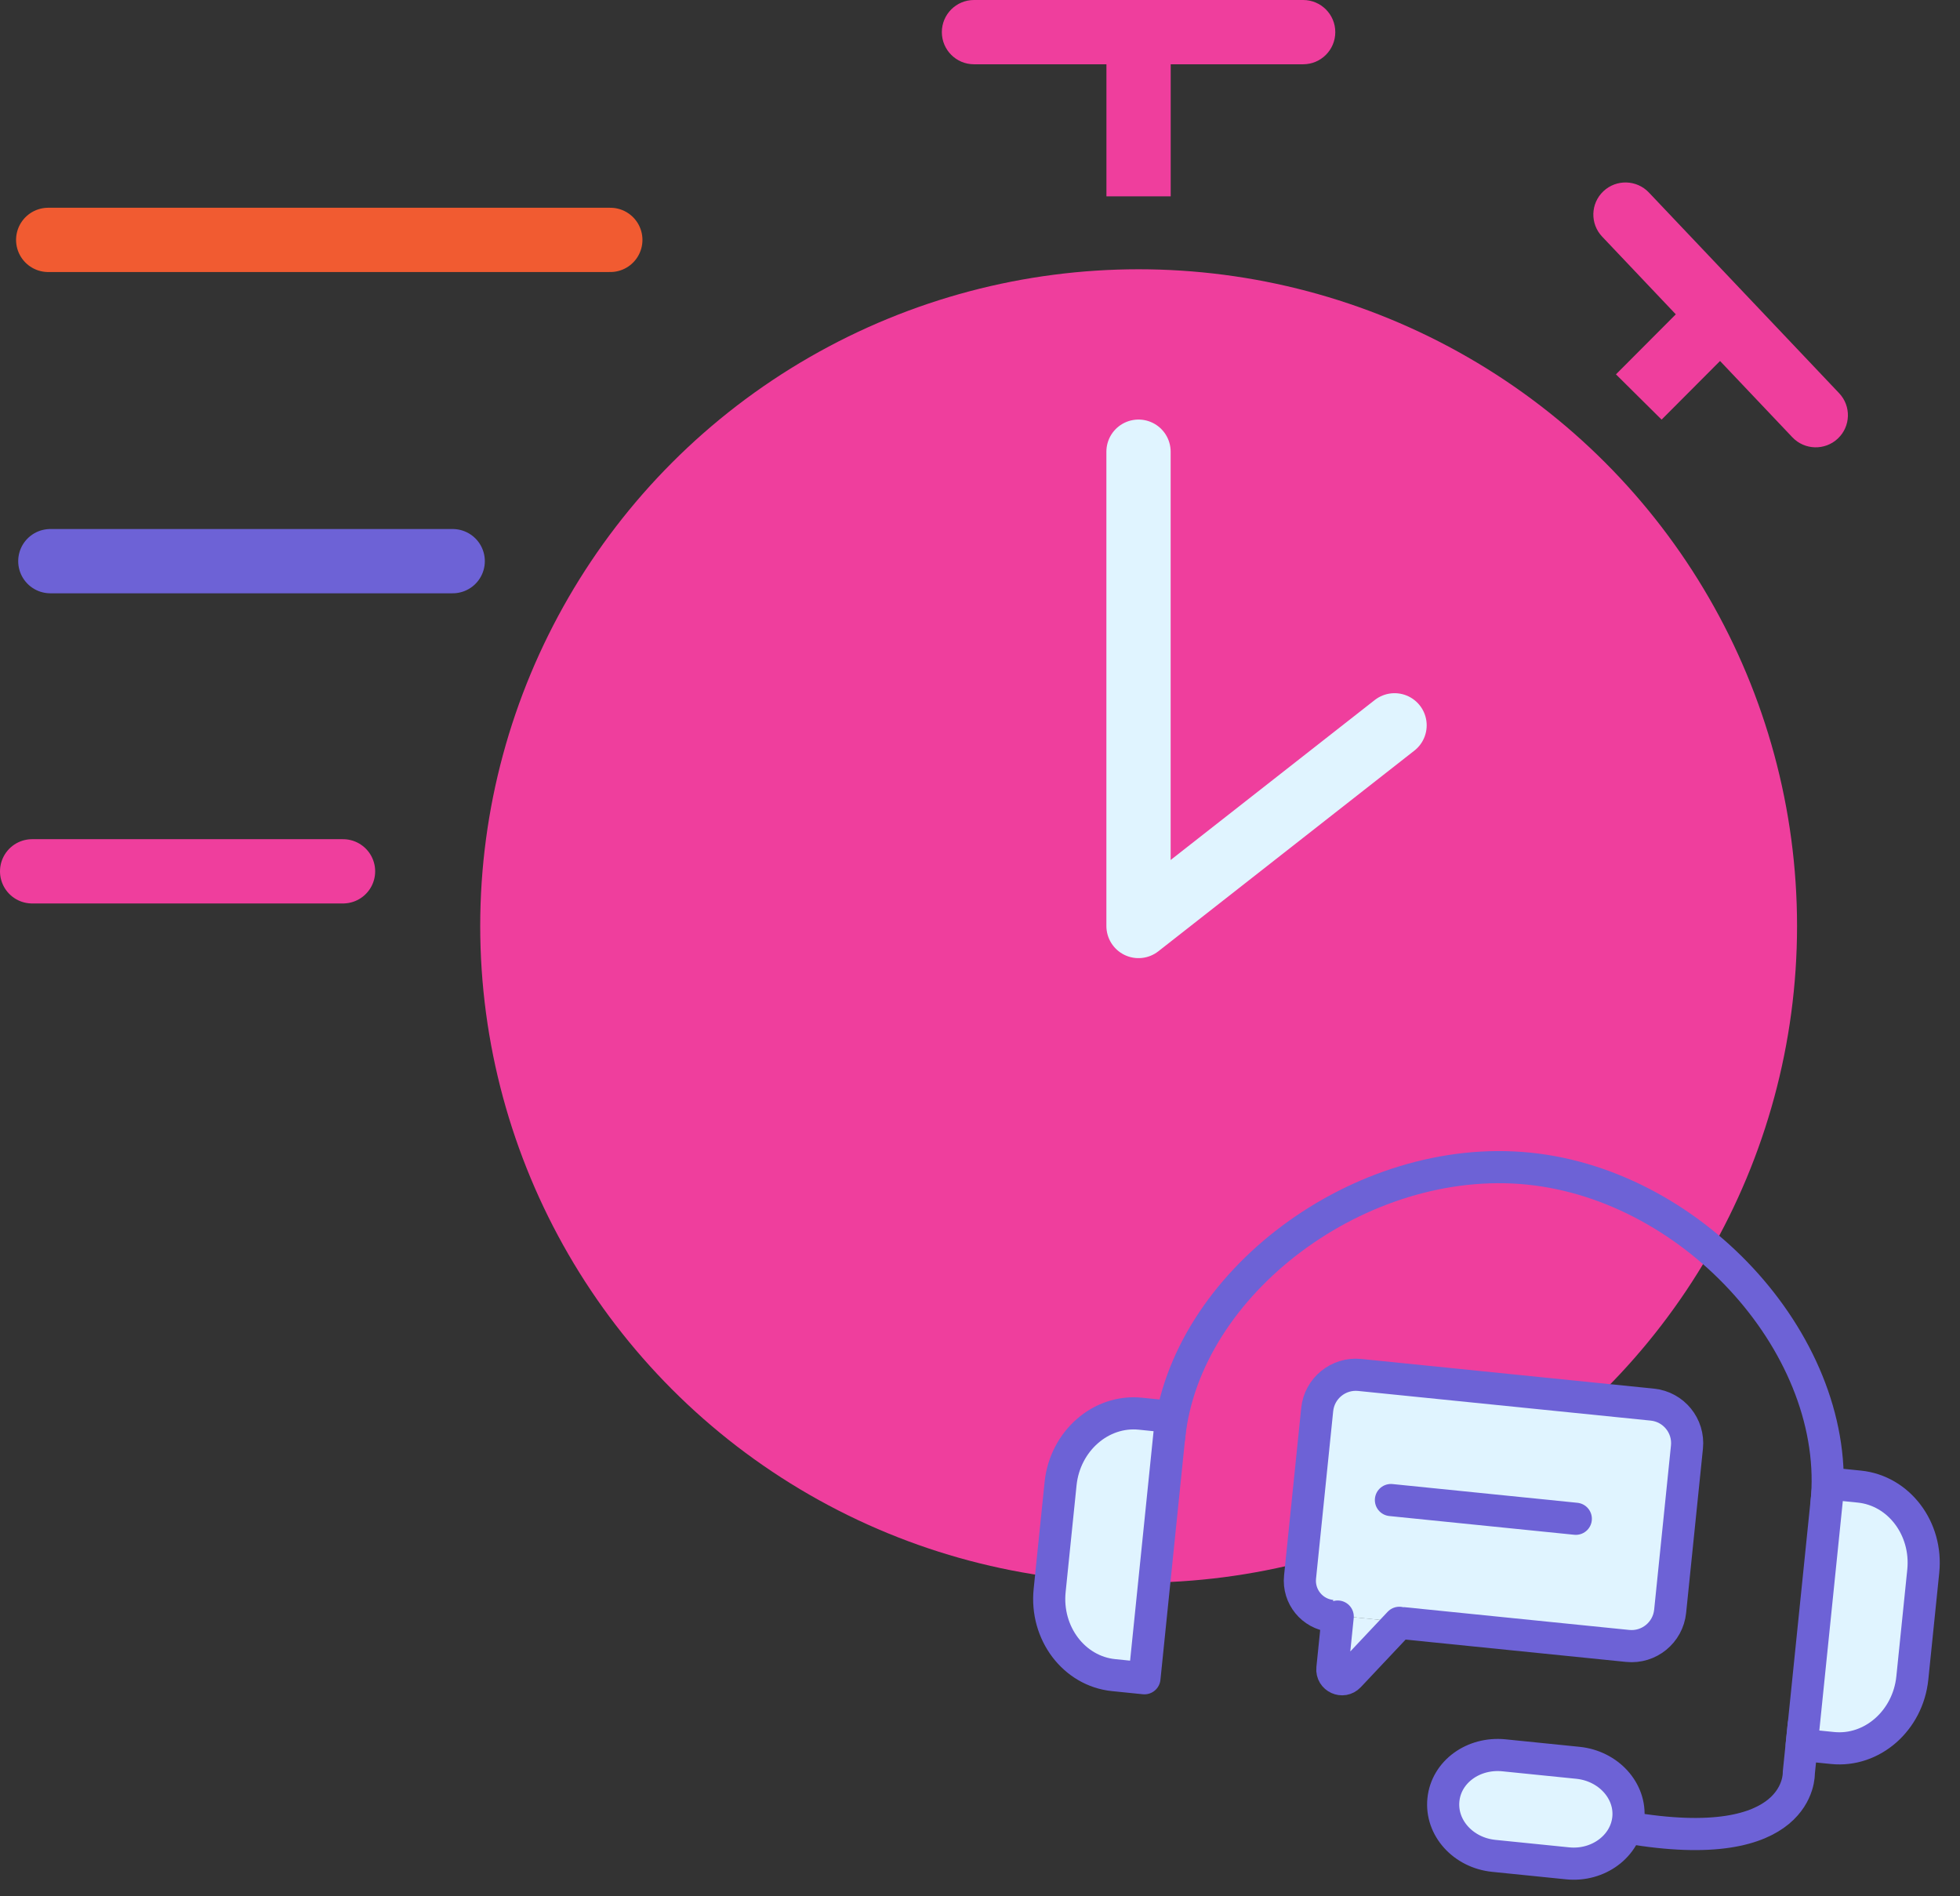
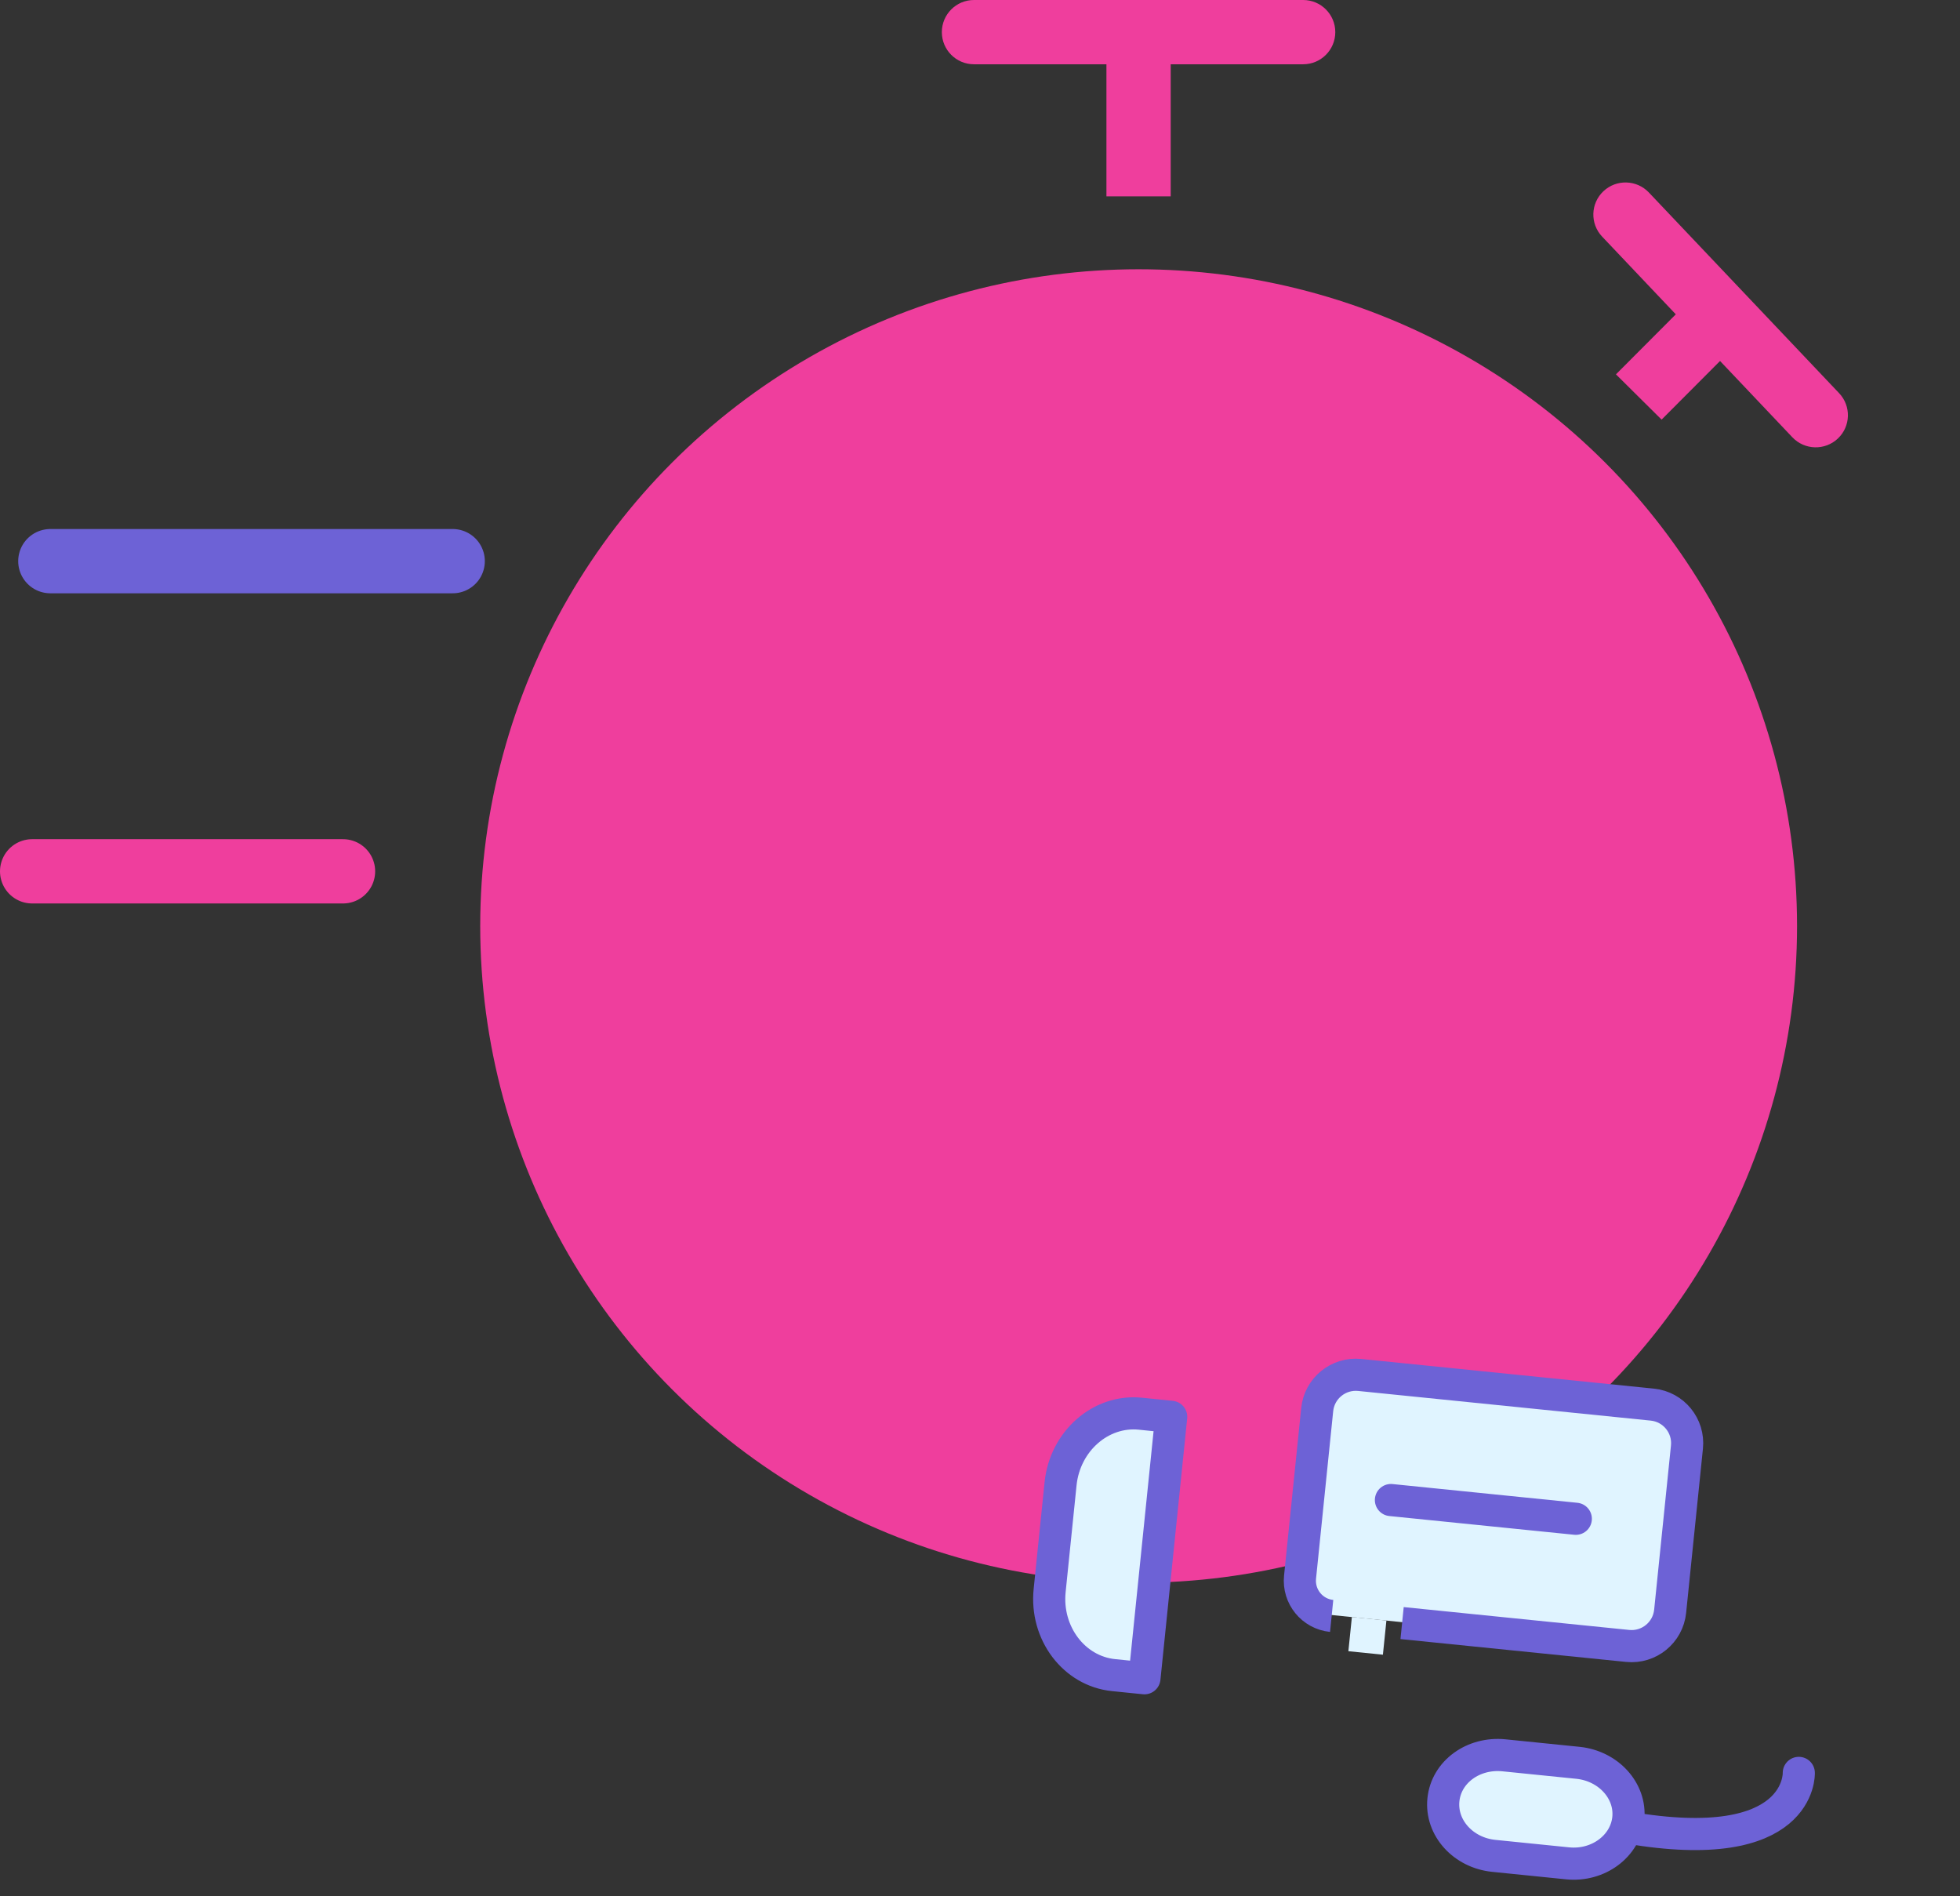
<svg xmlns="http://www.w3.org/2000/svg" width="122" height="118" viewBox="0 0 122 118" fill="none">
  <rect x="0" y="0" width="122" height="118" fill="#333333" stroke="none" />
  <ellipse cx="70.874" cy="57.63" rx="40.983" ry="40.872" fill="#EF3E9D" />
  <path d="M72.87 2C72.87 0.895 71.975 0 70.87 0C69.766 0 68.87 0.895 68.87 2H70.87H72.87ZM60.625 0C59.52 0 58.625 0.895 58.625 2C58.625 3.105 59.52 4 60.625 4V2V0ZM81.115 4C82.22 4 83.115 3.105 83.115 2C83.115 0.895 82.22 0 81.115 0V2V4ZM70.87 12.218H72.87V2H70.87H68.87V12.218H70.87ZM60.625 2V4H81.115V2V0H60.625V2Z" fill="#EF3E9D" />
  <path d="M108.52 21.006C109.3 20.224 109.297 18.96 108.512 18.182C107.728 17.404 106.46 17.407 105.68 18.189L107.1 19.598L108.52 21.006ZM102.635 11.981C101.875 11.18 100.607 11.144 99.804 11.902C99 12.66 98.965 13.924 99.725 14.726L101.18 13.354L102.635 11.981ZM111.565 27.214C112.325 28.016 113.593 28.051 114.397 27.293C115.2 26.535 115.236 25.271 114.476 24.47L113.02 25.842L111.565 27.214ZM102.005 24.707L103.426 26.115L108.52 21.006L107.1 19.598L105.68 18.189L100.585 23.298L102.005 24.707ZM101.18 13.354L99.725 14.726L111.565 27.214L113.02 25.842L114.476 24.47L102.635 11.981L101.18 13.354Z" fill="#EF3E9D" />
  <path d="M2 54.227H21.352" stroke="#EF3E9D" stroke-width="4" stroke-linecap="round" stroke-linejoin="round" />
  <path d="M3.133 34.924H28.178" stroke="#6D62D6" stroke-width="4" stroke-linecap="round" stroke-linejoin="round" />
-   <path d="M3 14.93H37.989" stroke="#F15B31" stroke-width="4" stroke-linecap="round" stroke-linejoin="round" />
  <rect width="2.16" height="2.139" transform="matrix(0.995 0.101 -0.102 0.995 84.148 100.635)" fill="#E0F4FF" />
  <rect width="21.591" height="14.971" transform="matrix(0.995 0.101 -0.102 0.995 82.992 85.471)" fill="#E0F4FF" />
-   <path d="M72.774 89.429C73.756 79.832 84.708 71.671 95.154 72.73C105.601 73.788 114.674 83.979 113.692 93.575" stroke="#6D62D6" stroke-width="2" stroke-linecap="round" stroke-linejoin="round" />
  <path d="M97.576 115.966L92.979 115.5C91.075 115.307 89.667 113.752 89.845 112.009C90.023 110.266 91.714 109.05 93.619 109.243L98.216 109.709C100.12 109.902 101.529 111.456 101.353 113.175C101.177 114.894 99.482 116.159 97.576 115.966Z" fill="#E0F4FF" stroke="#6D62D6" stroke-width="2" stroke-linecap="round" stroke-linejoin="round" />
-   <path d="M101.294 113.736C112.188 115.617 111.966 110.337 111.966 110.337L112.273 107.34" stroke="#6D62D6" stroke-width="2" stroke-linecap="round" stroke-linejoin="round" />
+   <path d="M101.294 113.736C112.188 115.617 111.966 110.337 111.966 110.337" stroke="#6D62D6" stroke-width="2" stroke-linecap="round" stroke-linejoin="round" />
  <path d="M71.236 104.447L69.314 104.252C66.851 104.002 65.064 101.637 65.335 98.987L66.015 92.341C66.287 89.691 68.517 87.733 70.979 87.982L72.901 88.177L71.236 104.447Z" fill="#E0F4FF" stroke="#6D62D6" stroke-width="2" stroke-linecap="round" stroke-linejoin="round" />
-   <path d="M113.812 92.324L115.734 92.519C118.197 92.769 119.984 95.134 119.713 97.784L119.033 104.43C118.761 107.08 116.531 109.038 114.069 108.788L112.147 108.594L113.812 92.324Z" fill="#E0F4FF" stroke="#6D62D6" stroke-width="2" stroke-linecap="round" stroke-linejoin="round" />
-   <path d="M83.266 100.607L82.934 103.844C82.876 104.418 83.578 104.738 83.973 104.318L87.102 100.996" stroke="#6D62D6" stroke-width="2" stroke-linecap="round" />
  <path d="M82.889 100.568C81.678 100.446 80.797 99.365 80.921 98.154L81.989 87.727C82.124 86.402 83.309 85.437 84.634 85.571L102.85 87.417C104.175 87.552 105.14 88.735 105.004 90.06L103.958 100.279C103.822 101.604 102.638 102.57 101.313 102.435L87.273 101.013" stroke="#6D62D6" stroke-width="2" />
  <path d="M86.578 93.356L98.086 94.522" stroke="#6D62D6" stroke-width="2" stroke-linecap="round" />
-   <path d="M86.804 45.141L70.867 57.63V28.111" stroke="#E0F4FF" stroke-width="4" stroke-linecap="round" stroke-linejoin="round" />
</svg>